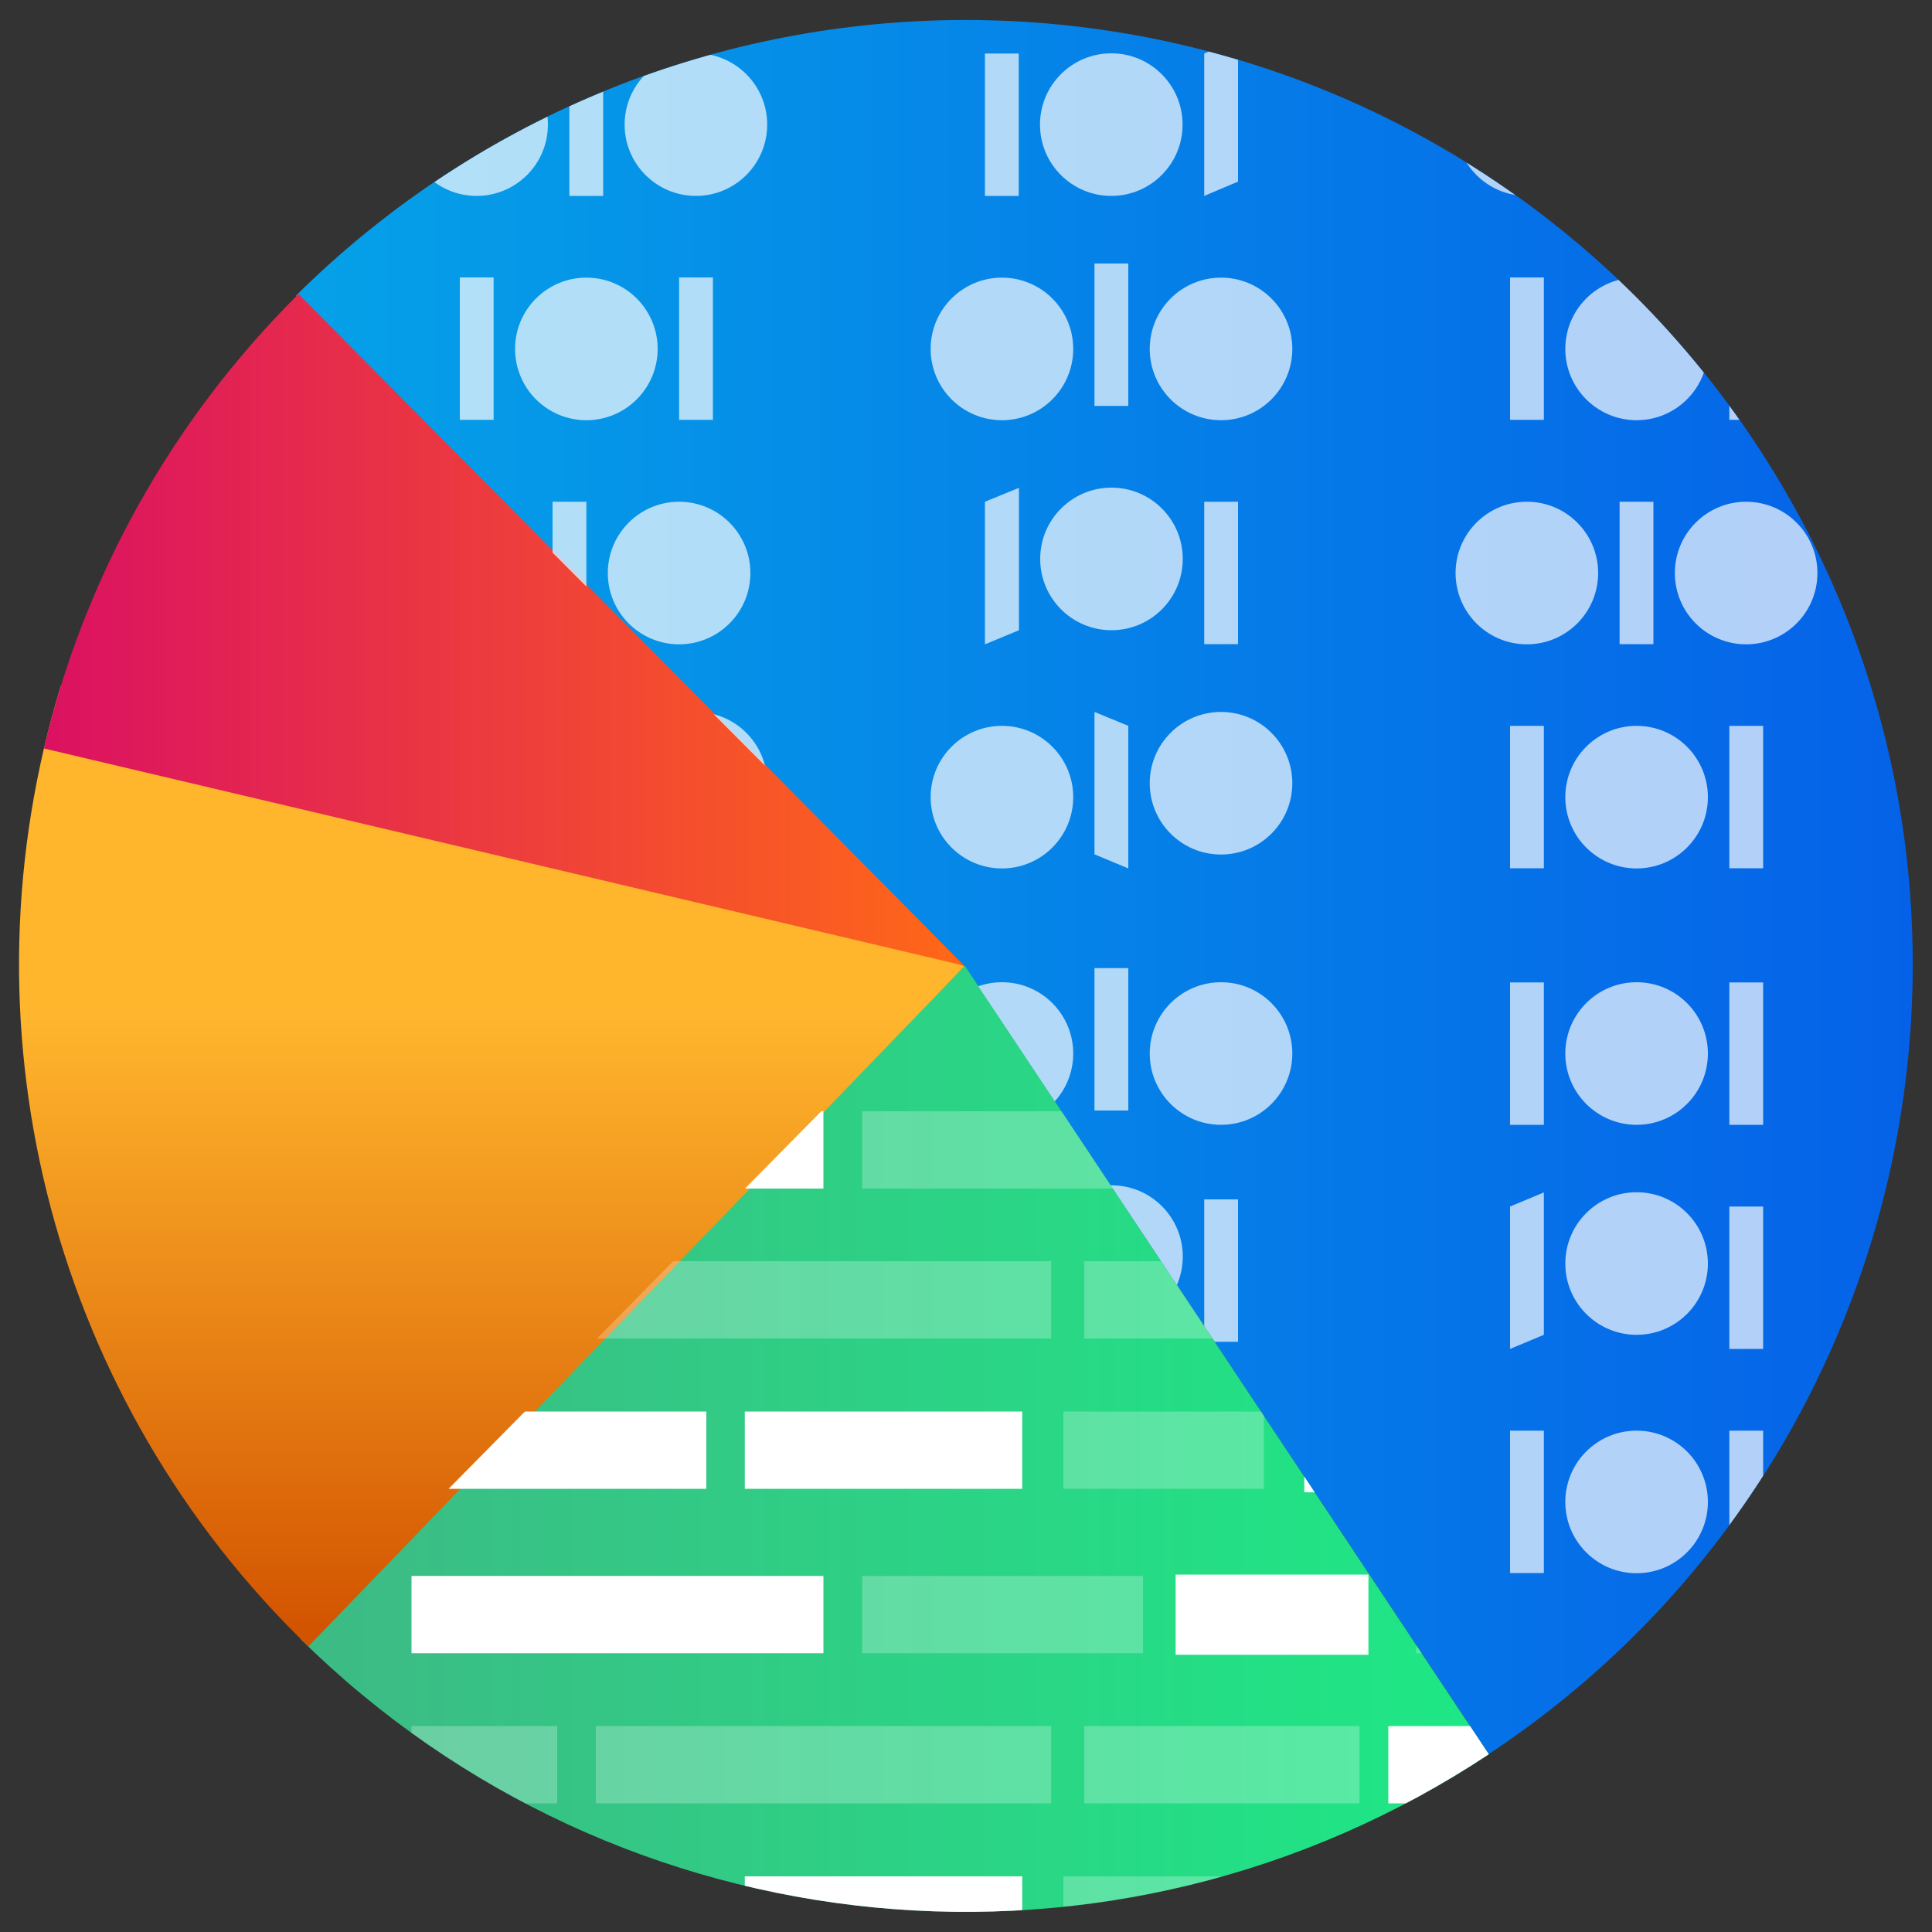
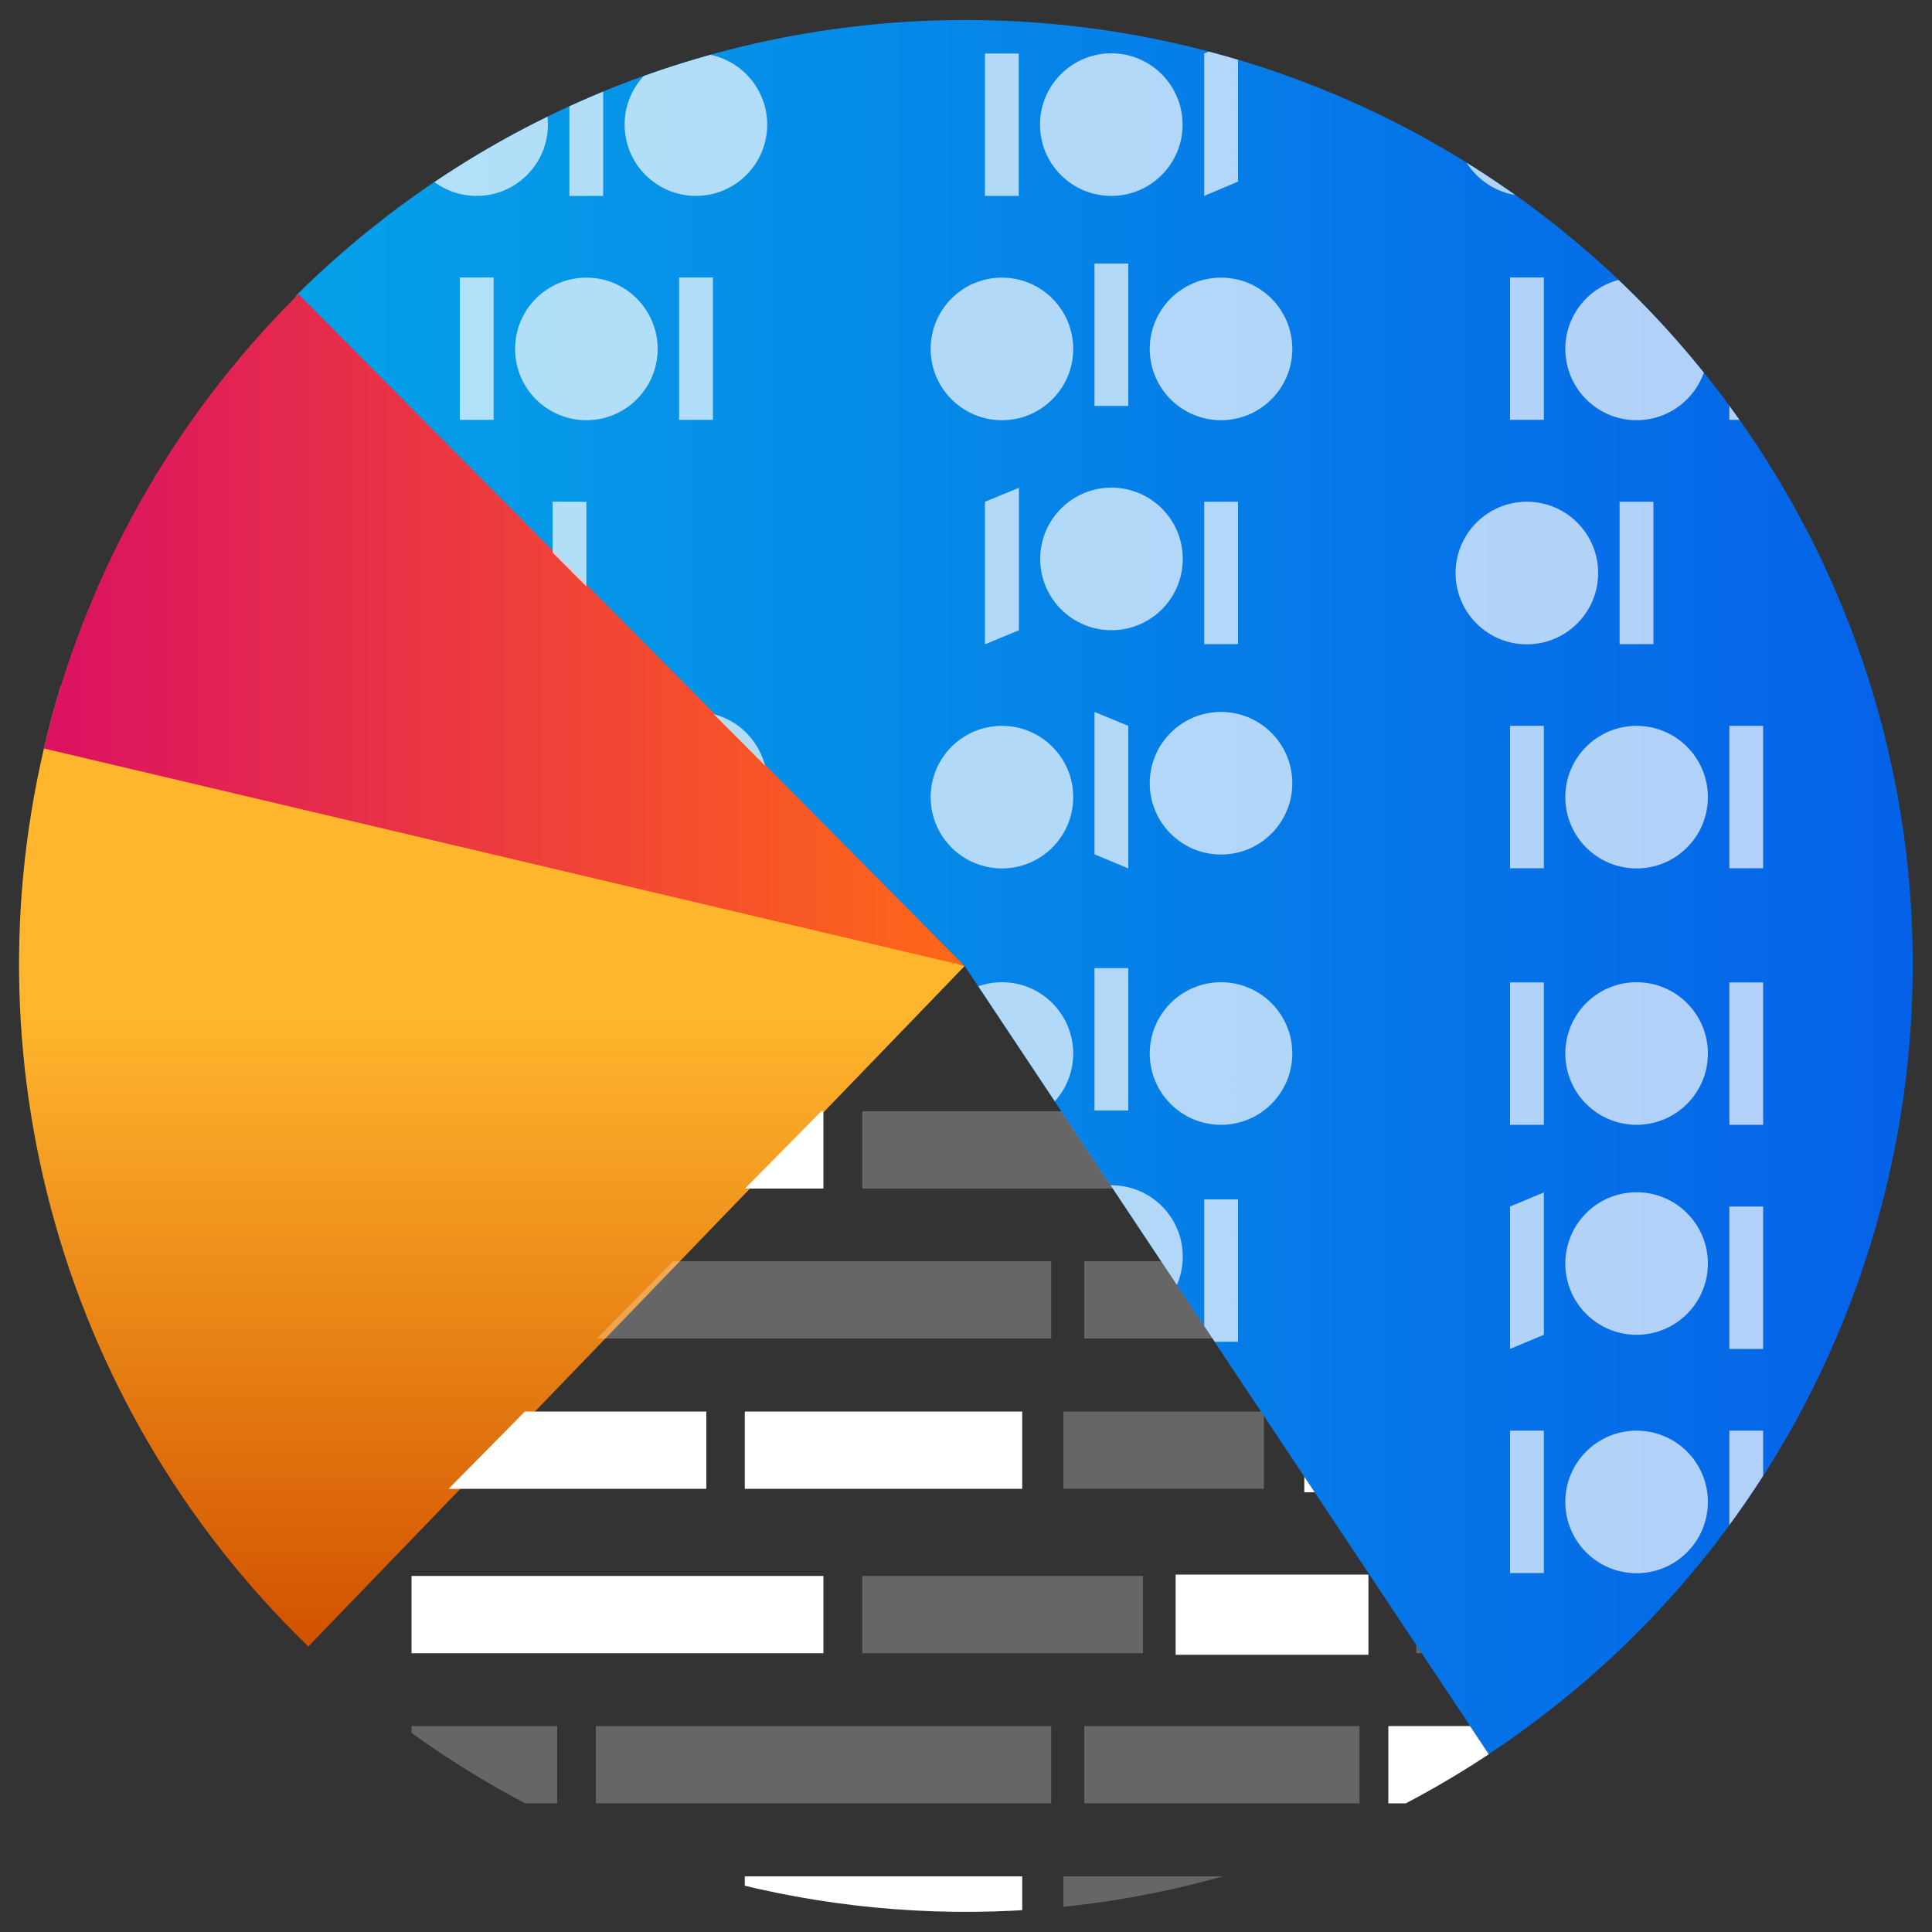
<svg xmlns="http://www.w3.org/2000/svg" id="Layer_1" data-name="Layer 1" viewBox="0 0 100 100">
  <rect x="0" y="0" width="100" height="100" fill="#333333" stroke="none" />
  <defs>
    <style>
      .cls-1 {
        fill: none;
      }

      .cls-2 {
        fill: url(#linear-gradient);
      }

      .cls-3 {
        clip-path: url(#clippath);
      }

      .cls-4, .cls-5 {
        fill: #fff;
      }

      .cls-6 {
        clip-path: url(#clippath-1);
      }

      .cls-5 {
        isolation: isolate;
        opacity: .25;
      }

      .cls-7 {
        fill: url(#linear-gradient-3);
      }

      .cls-8 {
        fill: url(#linear-gradient-4);
      }

      .cls-9 {
        fill: url(#linear-gradient-2);
      }

      .cls-10 {
        opacity: .69;
      }
    </style>
    <linearGradient id="linear-gradient" x1="15.32" y1="-4412.61" x2="98.89" y2="-4412.61" gradientTransform="translate(0 -4366.7) scale(1 -1)" gradientUnits="userSpaceOnUse">
      <stop offset="0" stop-color="#05a1e8" />
      <stop offset="1" stop-color="#0562e8" />
    </linearGradient>
    <linearGradient id="linear-gradient-2" x1="15.55" y1="-4441.18" x2="77.06" y2="-4441.18" gradientTransform="translate(0 -4366.7) scale(1 -1)" gradientUnits="userSpaceOnUse">
      <stop offset="0" stop-color="#3dba85" />
      <stop offset="1" stop-color="#1de885" />
    </linearGradient>
    <linearGradient id="linear-gradient-3" x1="25.46" y1="-4450.93" x2="25.46" y2="-4419.2" gradientTransform="translate(0 -4366.7) scale(1 -1)" gradientUnits="userSpaceOnUse">
      <stop offset="0" stop-color="#d35400" />
      <stop offset="1" stop-color="#ffb62d" />
    </linearGradient>
    <linearGradient id="linear-gradient-4" x1="2.26" y1="-4399.31" x2="49.93" y2="-4399.31" gradientTransform="translate(0 -4366.7) scale(1 -1)" gradientUnits="userSpaceOnUse">
      <stop offset="0" stop-color="#db1162" />
      <stop offset="1" stop-color="#ff6817" />
    </linearGradient>
    <clipPath id="clippath">
      <path class="cls-1" d="M49.93,50l27.13,40.79c22.55-14.93,28.73-45.31,13.8-67.86-1.82-2.75-3.91-5.3-6.24-7.63C65.44-3.72,34.52-3.72,15.32,15.3L49.93,50Z" />
    </clipPath>
    <clipPath id="clippath-1">
      <path class="cls-1" d="M49.93,50L15.55,84.83c16.51,16.29,42.17,18.78,61.51,5.97l-27.12-40.81Z" />
    </clipPath>
  </defs>
  <path class="cls-2" d="M49.93,50l27.13,40.79c22.55-14.93,28.73-45.31,13.8-67.86-1.82-2.75-3.91-5.3-6.24-7.63C65.44-3.72,34.52-3.72,15.32,15.3L49.93,50Z" />
-   <path class="cls-9" d="M49.93,50L15.55,84.83c16.51,16.29,42.17,18.78,61.51,5.97l-27.12-40.81Z" />
  <path class="cls-7" d="M49.93,50L3.15,35.5c-5.33,17.36-.65,36.24,12.17,49.09l.64,.63L49.93,50Z" />
  <path class="cls-8" d="M49.93,50L15.45,15.22l-.12,.12c-6.44,6.44-10.97,14.54-13.06,23.4l47.67,11.25Z" />
  <g class="cls-3">
    <g class="cls-10">
      <polygon class="cls-4" points="52.74 32.62 50.98 33.35 50.98 25.97 52.74 25.25 52.74 32.62" />
      <rect class="cls-4" x="62.33" y="25.97" width="1.75" height="7.37" />
      <circle class="cls-4" cx="57.53" cy="28.93" r="3.69" />
      <polygon class="cls-4" points="52.74 68.72 50.98 69.46 50.98 62.08 52.74 61.35 52.74 68.72" />
      <rect class="cls-4" x="62.33" y="62.08" width="1.75" height="7.37" />
      <circle class="cls-4" cx="57.53" cy="65.04" r="3.69" />
      <rect class="cls-4" x="83.83" y="25.97" width="1.75" height="7.37" />
      <circle class="cls-4" cx="79.03" cy="29.66" r="3.69" />
-       <circle class="cls-4" cx="90.38" cy="29.66" r="3.69" />
      <rect class="cls-4" x="28.6" y="25.97" width="1.75" height="7.37" />
      <circle class="cls-4" cx="23.8" cy="29.66" r="3.69" />
-       <circle class="cls-4" cx="35.15" cy="29.66" r="3.69" />
      <rect class="cls-4" x="78.16" y="37.57" width="1.75" height="7.37" />
      <rect class="cls-4" x="89.51" y="37.57" width="1.75" height="7.37" />
      <circle class="cls-4" cx="84.71" cy="41.26" r="3.69" />
      <polygon class="cls-4" points="58.4 44.95 56.65 44.22 56.65 36.85 58.4 37.57 58.4 44.95" />
      <circle class="cls-4" cx="51.86" cy="41.26" r="3.69" />
      <circle class="cls-4" cx="63.2" cy="40.54" r="3.69" />
      <polygon class="cls-4" points="31.23 44.95 29.47 44.22 29.47 36.85 31.23 37.57 31.23 44.95" />
      <circle class="cls-4" cx="24.67" cy="41.26" r="3.69" />
      <circle class="cls-4" cx="36.02" cy="40.54" r="3.69" />
      <polygon class="cls-4" points="31.23 70.19 29.47 69.46 29.47 62.08 31.23 62.81 31.23 70.19" />
      <circle class="cls-4" cx="24.67" cy="66.5" r="3.69" />
      <circle class="cls-4" cx="36.02" cy="65.77" r="3.69" />
      <rect class="cls-4" x="50.98" y="2.77" width="1.75" height="7.37" />
      <polygon class="cls-4" points="64.08 9.4 62.33 10.14 62.33 2.77 64.08 2.03 64.08 9.4" />
      <rect class="cls-4" x="83.83" y="2.77" width="1.75" height="7.37" />
      <circle class="cls-4" cx="79.03" cy="6.45" r="3.69" />
      <circle class="cls-4" cx="57.52" cy="6.45" r="3.69" />
      <circle class="cls-4" cx="90.38" cy="5.72" r="3.69" />
      <rect class="cls-4" x="29.47" y="2.77" width="1.75" height="7.37" />
      <circle class="cls-4" cx="24.67" cy="6.45" r="3.69" />
      <circle class="cls-4" cx="36.02" cy="6.45" r="3.69" />
      <rect class="cls-4" x="23.8" y="14.36" width="1.75" height="7.37" />
      <rect class="cls-4" x="35.15" y="14.36" width="1.75" height="7.37" />
      <circle class="cls-4" cx="30.35" cy="18.06" r="3.69" />
      <rect class="cls-4" x="78.16" y="14.36" width="1.75" height="7.37" />
      <rect class="cls-4" x="89.51" y="14.36" width="1.75" height="7.37" />
      <circle class="cls-4" cx="84.71" cy="18.06" r="3.69" />
      <rect class="cls-4" x="56.65" y="13.64" width="1.75" height="7.37" />
      <circle class="cls-4" cx="51.86" cy="18.06" r="3.69" />
      <circle class="cls-4" cx="63.2" cy="18.06" r="3.69" />
      <polygon class="cls-4" points="79.91 69.09 78.16 69.82 78.16 62.45 79.91 61.72 79.91 69.09" />
      <rect class="cls-4" x="89.51" y="62.45" width="1.75" height="7.37" />
      <circle class="cls-4" cx="84.71" cy="65.4" r="3.69" />
      <rect class="cls-4" x="78.16" y="74.05" width="1.75" height="7.37" />
      <rect class="cls-4" x="89.51" y="74.05" width="1.75" height="7.37" />
      <circle class="cls-4" cx="84.71" cy="77.74" r="3.69" />
      <polygon class="cls-4" points="58.4 81.43 56.65 80.7 56.65 73.32 58.4 74.05 58.4 81.43" />
      <circle class="cls-4" cx="51.86" cy="77.74" r="3.69" />
      <circle class="cls-4" cx="63.2" cy="77.01" r="3.69" />
      <rect class="cls-4" x="78.16" y="50.85" width="1.75" height="7.37" />
      <rect class="cls-4" x="89.51" y="50.85" width="1.75" height="7.37" />
      <circle class="cls-4" cx="84.71" cy="54.53" r="3.69" />
      <rect class="cls-4" x="23.8" y="74.05" width="1.75" height="7.37" />
      <rect class="cls-4" x="35.15" y="74.05" width="1.75" height="7.37" />
      <circle class="cls-4" cx="30.35" cy="77.74" r="3.69" />
      <rect class="cls-4" x="23.8" y="50.85" width="1.75" height="7.37" />
      <rect class="cls-4" x="35.15" y="50.85" width="1.75" height="7.37" />
      <circle class="cls-4" cx="30.35" cy="54.53" r="3.69" />
      <rect class="cls-4" x="56.65" y="50.11" width="1.75" height="7.37" />
      <circle class="cls-4" cx="51.86" cy="54.53" r="3.69" />
      <circle class="cls-4" cx="63.2" cy="54.53" r="3.69" />
    </g>
  </g>
  <g class="cls-6">
    <g>
      <rect class="cls-4" x="38.55" y="73.06" width="14.36" height="4" />
      <rect class="cls-5" x="30.84" y="65.28" width="23.57" height="4" />
      <rect class="cls-5" x="56.12" y="65.28" width="14.25" height="4" />
      <rect class="cls-5" x="44.63" y="57.52" width="14.53" height="4" />
      <rect class="cls-4" x="71.86" y="65.28" width="5.19" height="4" />
      <rect class="cls-4" x="60.85" y="57.43" width="9.98" height="4.15" />
      <rect class="cls-5" x="55.04" y="73.06" width="10.38" height="4" />
      <rect class="cls-4" x="21.3" y="73.06" width="15.26" height="4" />
      <rect class="cls-5" x="21.3" y="65.28" width="7.54" height="4" />
      <rect class="cls-4" x="21.3" y="57.52" width="21.32" height="4" />
      <rect class="cls-4" x="67.51" y="73.24" width="9.53" height="4" />
      <rect class="cls-5" x="73.31" y="57.52" width="3.74" height="4" />
      <rect class="cls-4" x="38.55" y="97.12" width="14.36" height="4" />
      <rect class="cls-5" x="30.84" y="89.34" width="23.57" height="4" />
      <rect class="cls-5" x="56.12" y="89.34" width="14.25" height="4" />
      <rect class="cls-5" x="44.63" y="81.57" width="14.53" height="4" />
      <rect class="cls-4" x="71.86" y="89.34" width="5.19" height="4" />
      <rect class="cls-4" x="60.85" y="81.5" width="9.98" height="4.15" />
      <rect class="cls-5" x="55.04" y="97.12" width="10.38" height="4" />
      <rect class="cls-4" x="21.3" y="97.12" width="15.26" height="4" />
      <rect class="cls-5" x="21.3" y="89.34" width="7.54" height="4" />
      <rect class="cls-4" x="21.3" y="81.57" width="21.32" height="4" />
      <rect class="cls-4" x="67.51" y="97.29" width="9.53" height="4" />
      <rect class="cls-5" x="73.31" y="81.57" width="3.74" height="4" />
    </g>
  </g>
</svg>